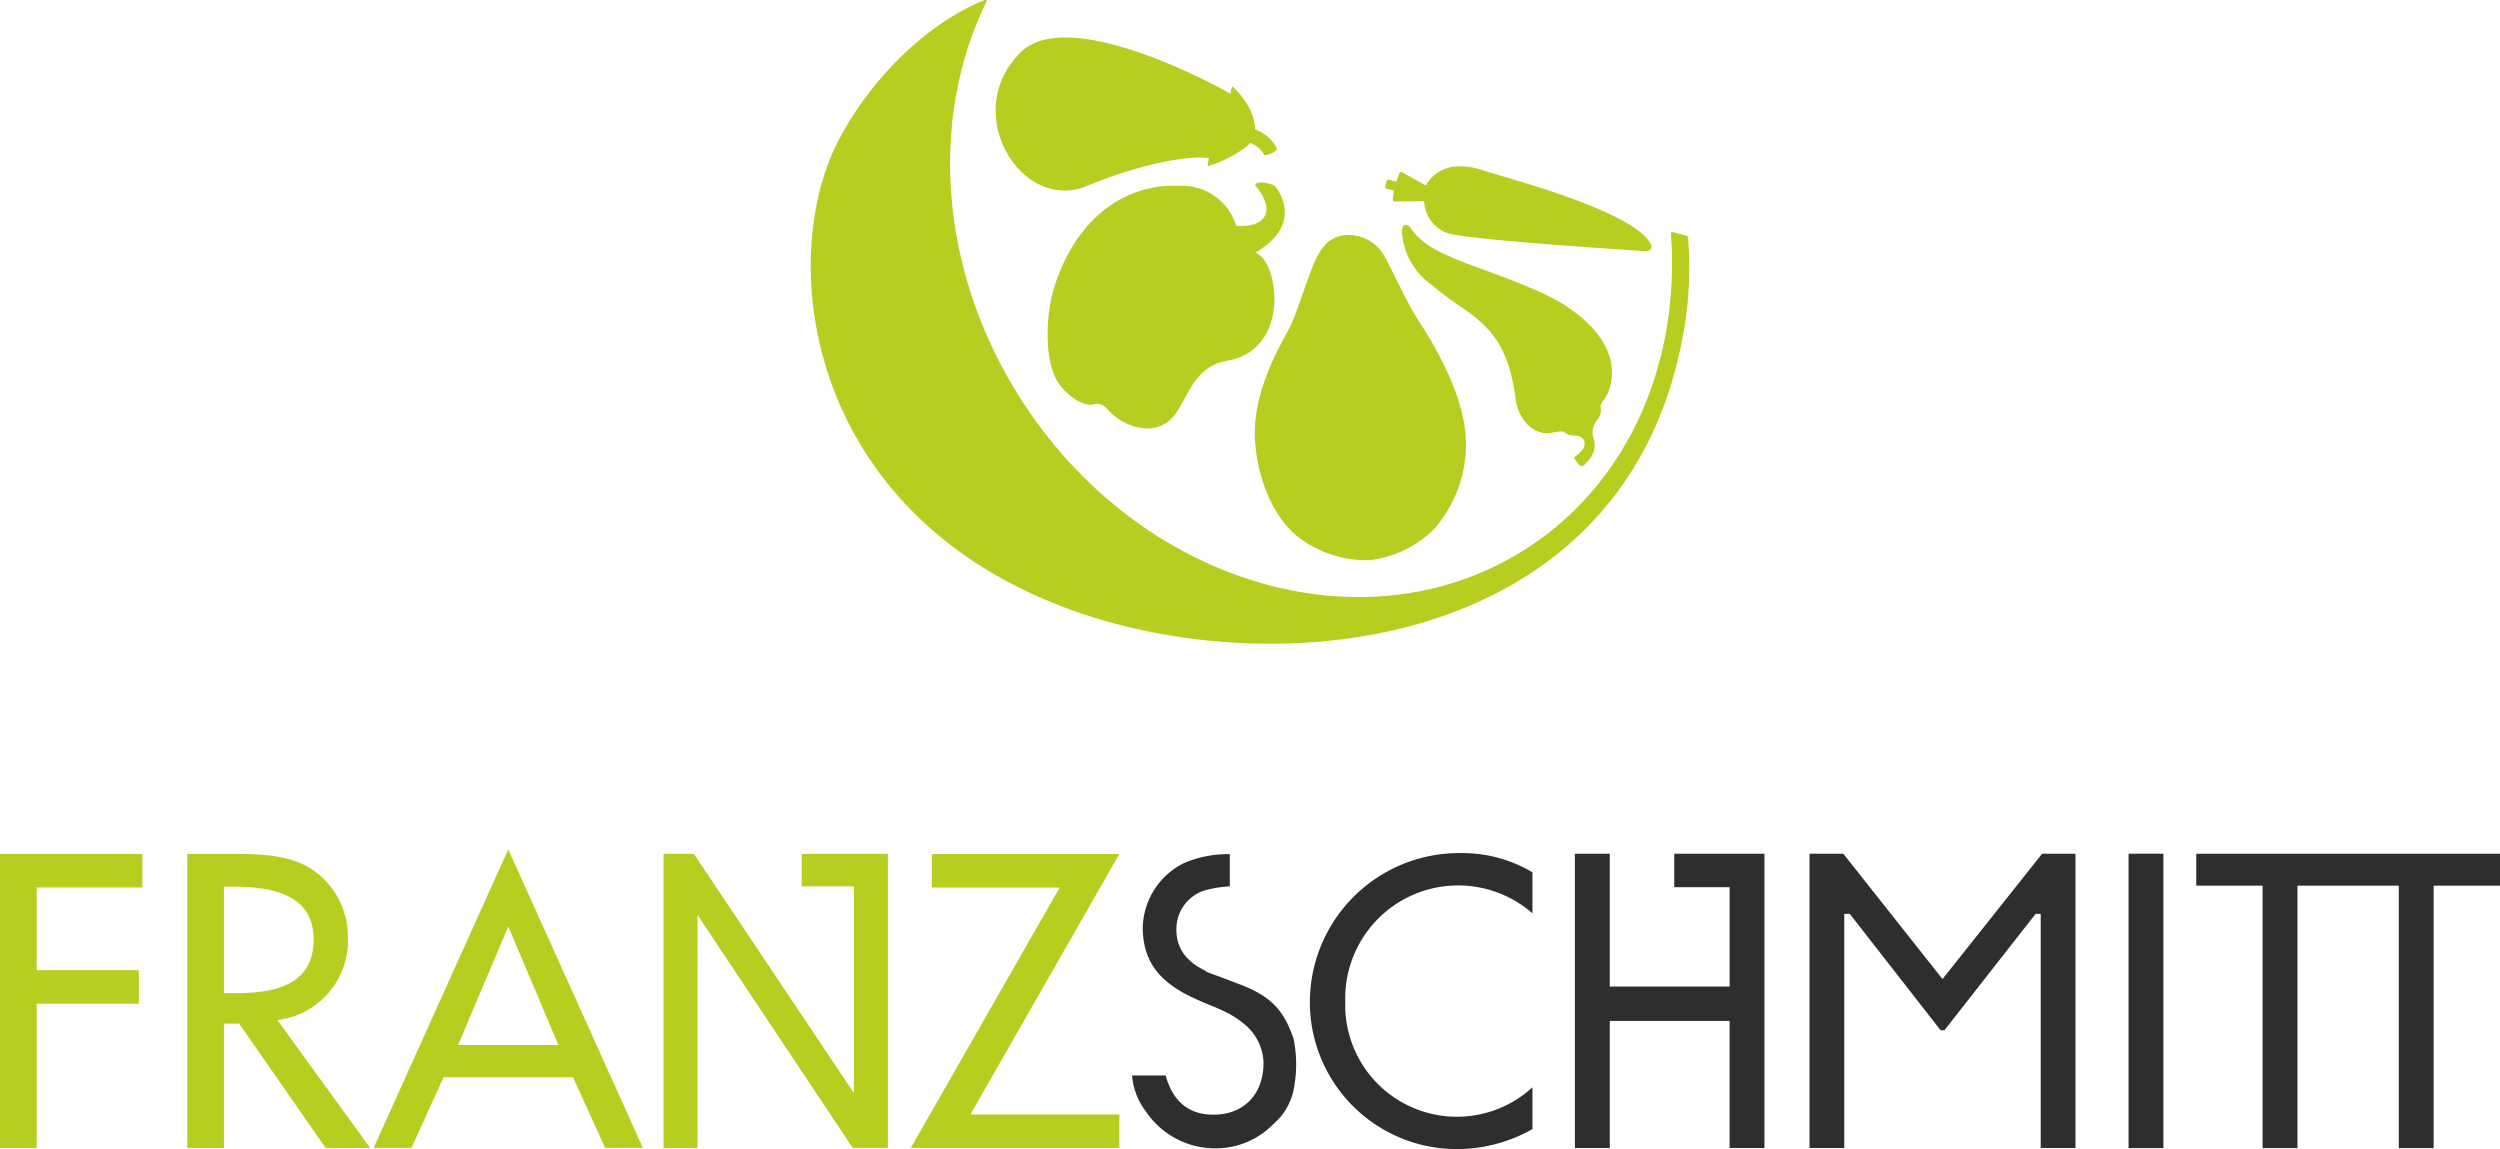
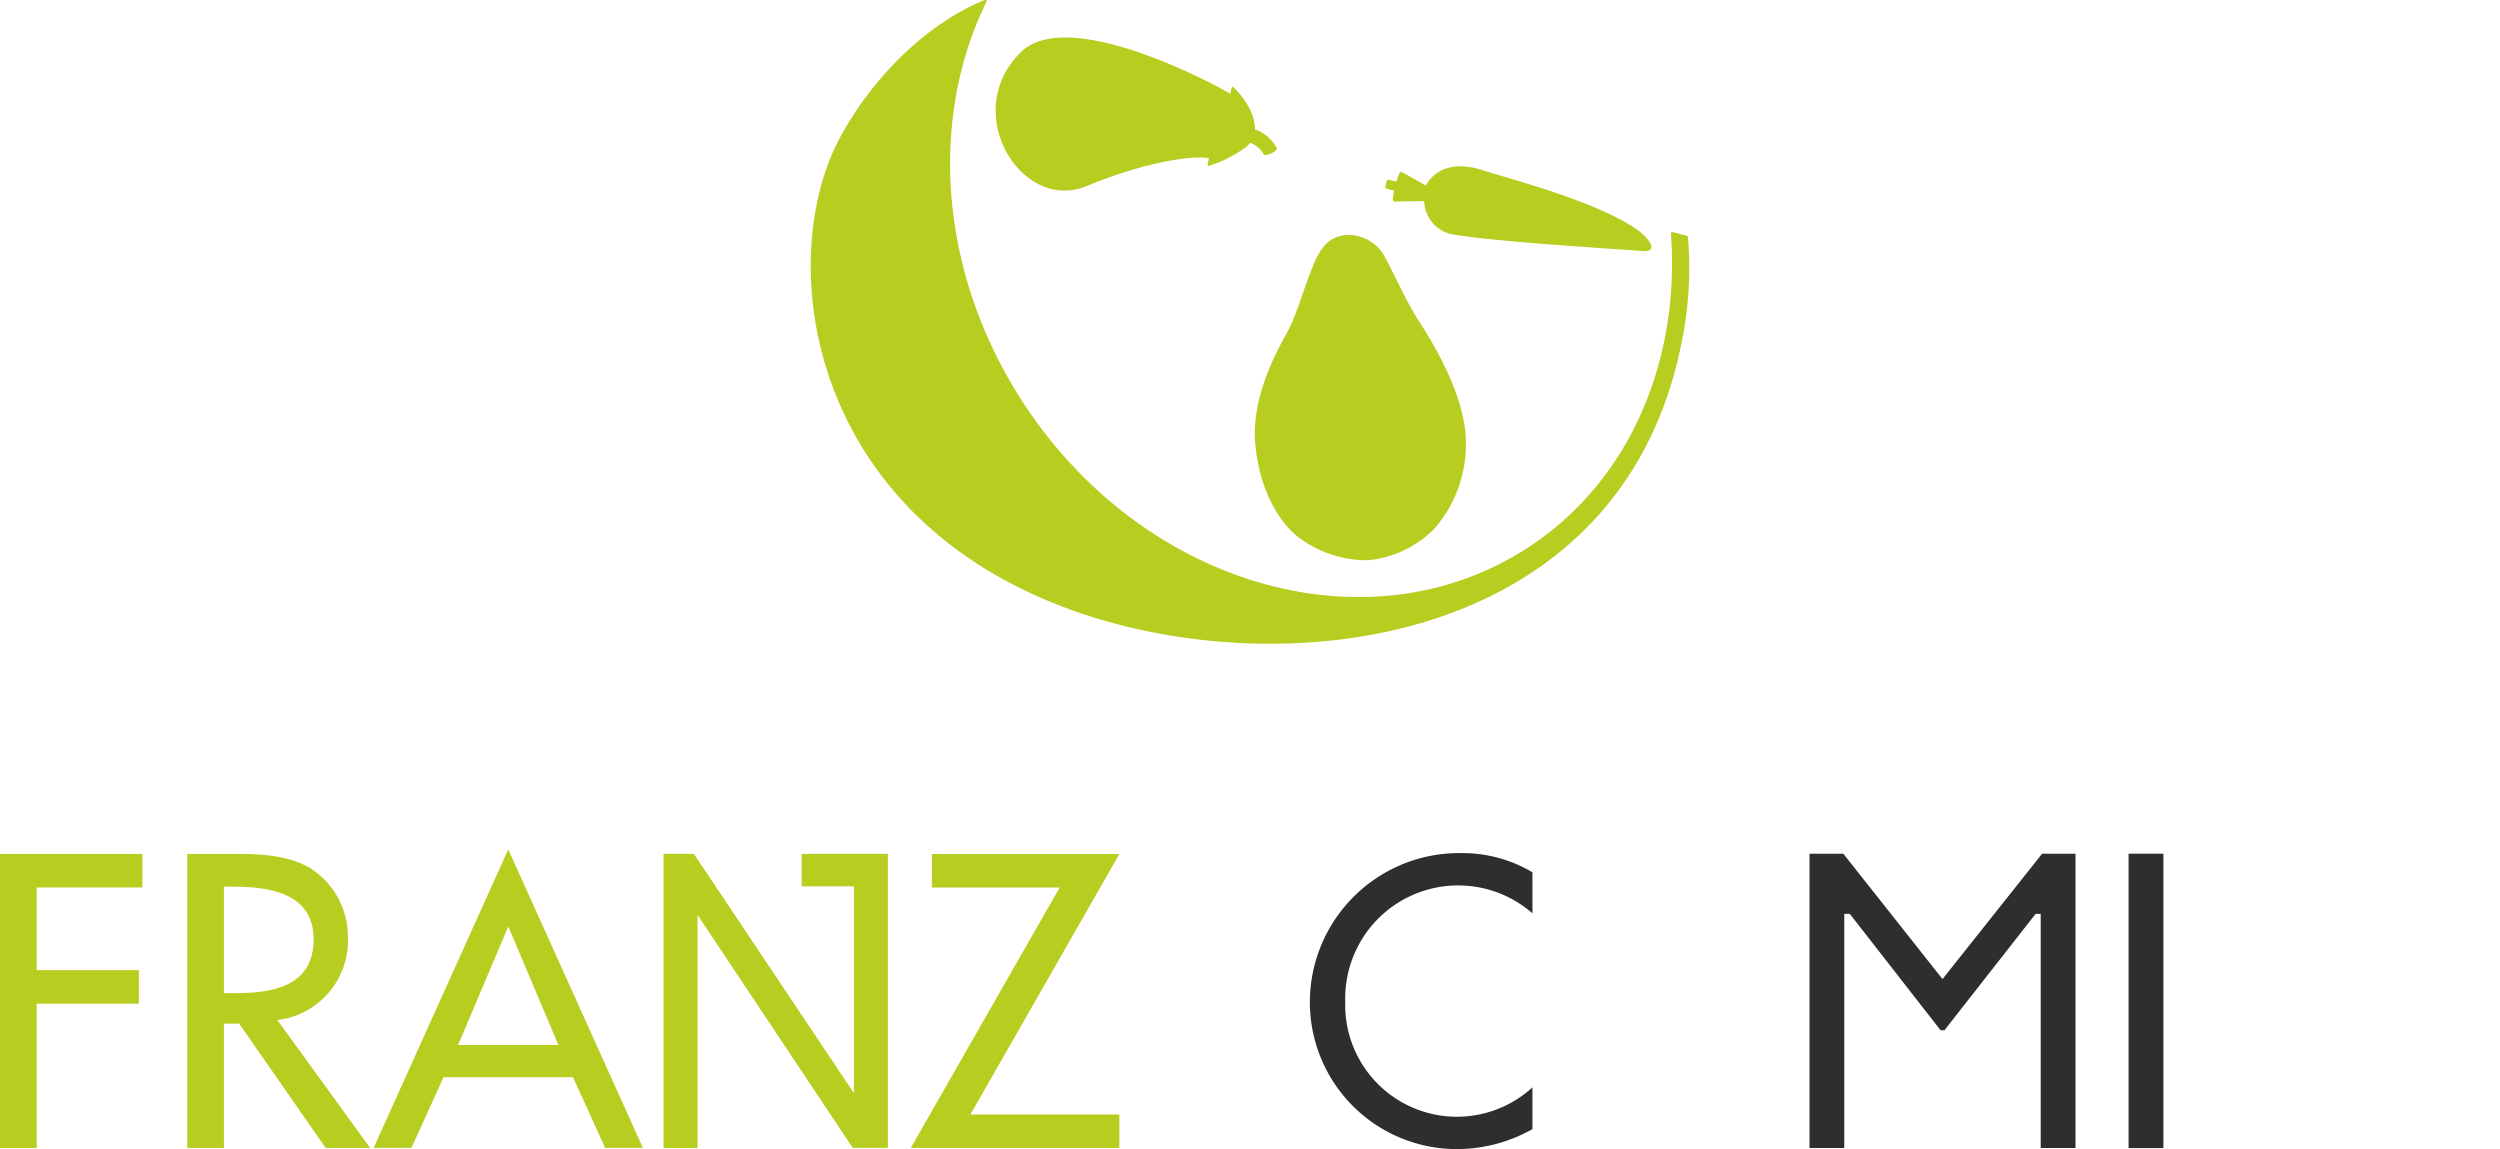
<svg xmlns="http://www.w3.org/2000/svg" width="266.494" height="122.49" viewBox="0 0 266.494 122.49">
  <defs>
    <clipPath id="clip-path">
      <rect id="Rechteck_2" data-name="Rechteck 2" width="266.494" height="122.49" fill="rgba(0,0,0,0)" />
    </clipPath>
  </defs>
  <g id="Gruppe_3" data-name="Gruppe 3" transform="translate(0 0)">
    <path id="Pfad_1" data-name="Pfad 1" d="M63.38,62.607v3.464h5.567V88.112L51.883,62.607h-3.23V93.962h3.624V69.117L68.821,93.952h3.744V62.607Z" transform="translate(22.079 28.411)" fill="#b7cd20" />
    <path id="Pfad_2" data-name="Pfad 2" d="M0,62.613V93.957H3.909V78.577H14.8V75H3.909V66.188H15.176V62.613Z" transform="translate(0 28.414)" fill="#b7cd20" />
    <g id="Gruppe_2" data-name="Gruppe 2" transform="translate(0 0)">
      <g id="Gruppe_1" data-name="Gruppe 1" clip-path="url(#clip-path)">
        <path id="Pfad_3" data-name="Pfad 3" d="M33.227,93.956H28.487L19.26,80.7H17.64V93.956H13.731V62.613h4.741c2.78,0,5.776.042,8.269,1.454a8.676,8.676,0,0,1,4.116,7.487,8.529,8.529,0,0,1-7.521,8.765ZM17.64,77.453h1.247c3.988,0,8.31-.749,8.31-5.735,0-4.907-4.655-5.613-8.522-5.613H17.64Z" transform="translate(6.231 28.414)" fill="#b7cd20" />
        <path id="Pfad_4" data-name="Pfad 4" d="M34.85,86.562,31.425,94.1h-4.03L41.748,62.281,56.1,94.1H52.076l-3.43-7.534Zm6.9-16.066L36.4,83.13H47.093Z" transform="translate(12.432 28.263)" fill="#b7cd20" />
        <path id="Pfad_5" data-name="Pfad 5" d="M89.012,90.381v3.572H66.782l15.87-27.76H69.025V62.619H89.012L73.138,90.381Z" transform="translate(30.306 28.417)" fill="#b7cd20" />
-         <path id="Pfad_6" data-name="Pfad 6" d="M131.968,93.967V80.42H119.194V93.967h-3.72V62.6h3.72V76.754h12.775V66.166h-5.9V62.6h9.614v31.37Z" transform="translate(52.403 28.407)" fill="#2e2e2d" />
        <path id="Pfad_7" data-name="Pfad 7" d="M119.77,68.973a12.036,12.036,0,0,0-19.952,9.4A11.906,11.906,0,0,0,119.77,87.52v4.454a16.373,16.373,0,0,1-7.949,2.13A15.667,15.667,0,0,1,96.042,78.487a15.911,15.911,0,0,1,16.1-15.935A14.592,14.592,0,0,1,119.77,64.6Z" transform="translate(43.585 28.386)" fill="#2e2e2d" />
        <rect id="Rechteck_1" data-name="Rechteck 1" width="3.713" height="31.382" transform="translate(226.9 91.002)" fill="#2e2e2d" />
-         <path id="Pfad_8" data-name="Pfad 8" d="M161.035,62.6V66h7.071V93.976h3.72V66h10.8V93.976h3.717V66h7.074V62.6Z" transform="translate(73.079 28.407)" fill="#2e2e2d" />
        <path id="Pfad_9" data-name="Pfad 9" d="M157.325,93.964V69.011h-.544L147.06,81.419h-.407l-9.679-12.408h-.59V93.964h-3.706V62.6h3.605l10.574,13.36L157.472,62.6h3.562V93.964Z" transform="translate(60.21 28.407)" fill="#2e2e2d" />
-         <path id="Pfad_10" data-name="Pfad 10" d="M91.774,93.989a8.9,8.9,0,0,1-7.26-3.883,7.219,7.219,0,0,1-1.506-3.889h3.578C87.352,89,89.06,90.4,91.679,90.4c3.241,0,5.341-2.173,5.341-5.546a5.527,5.527,0,0,0-1.88-3.967,10,10,0,0,0-2.406-1.551l-1.019-.459-1.05-.419-.949-.426c-3.9-1.766-5.572-4.055-5.572-7.641a7.885,7.885,0,0,1,4.39-6.81,11.864,11.864,0,0,1,4.889-.951v3.431a12.309,12.309,0,0,0-2.192.31,4.308,4.308,0,0,0-3.5,4.316c0,1.935,1.01,3.364,3.079,4.366.125.125.25.17.775.359.411.16,1.233.454,2.874,1.082,3.3,1.265,4.7,2.682,5.769,5.838a13.75,13.75,0,0,1-.023,5.526,6.547,6.547,0,0,1-2.156,3.56,8.541,8.541,0,0,1-6.272,2.567" transform="translate(37.67 28.423)" fill="#2e2e2d" />
-         <path id="Pfad_11" data-name="Pfad 11" d="M101.159,13.873c-.022.077,3.216,3.8-2.2,6.991,2.457.811,3.89,10.307-3.021,11.527-4.327.766-4.168,5.315-6.68,6.743-1.97,1.122-4.593.076-6.09-1.592a1.341,1.341,0,0,0-1.458-.5c-1.176.273-3.024-1.109-3.831-2.425-1.438-2.342-1.274-7.177-.363-10.068,2.371-7.522,7.71-11.113,13.468-10.811A6.034,6.034,0,0,1,96.92,18c3.443.224,4.143-1.859,2.009-4.319.2-.621,2.015-.141,2.23.195" transform="translate(34.86 6.07)" fill="#b7cd20" />
        <path id="Pfad_12" data-name="Pfad 12" d="M101.967,17.227c-1.208.073-2.531.411-3.587,2.892s-1.891,5.516-2.748,7.154-4.042,6.856-3.582,12.167,2.852,8.839,4.918,10.236a12,12,0,0,0,7.167,2.227,11.491,11.491,0,0,0,7.007-3.358,13.685,13.685,0,0,0,3.326-10.113c-.427-4.8-3.624-9.938-4.968-12.014s-2.682-5.109-3.62-6.827a4.424,4.424,0,0,0-3.915-2.364" transform="translate(41.753 7.815)" fill="#b7cd20" />
        <path id="Pfad_13" data-name="Pfad 13" d="M129.46,19.886c-1.96-2.355-9.437-4.761-9.851-4.91-1.938-.682-7.292-2.242-7.541-2.326-4.728-1.606-6.135,1.537-6.158,1.589L103.3,12.784c-.07-.039-.2.09-.282.291-.1.246-.185.5-.263.747l-.8-.2a.185.185,0,0,0-.225.134l-.151.6a.186.186,0,0,0,.134.225l.8.2c-.049.259-.093.519-.121.781-.025.217.032.393.11.39l3.217-.051a3.737,3.737,0,0,0,2.99,3.546c4.6.814,18.753,1.638,20.247,1.779,1.076.1,1.316-.375.5-1.345" transform="translate(46.093 5.534)" fill="#b7cd20" />
-         <path id="Pfad_14" data-name="Pfad 14" d="M125.181,32.229c-.015-2.777-2.03-5.256-5.039-7.185-3.075-1.979-9.332-3.934-11.58-4.891-1.915-.821-3.617-1.569-4.8-3.274-.41-.59-1.042-.574-.96.468a7.49,7.49,0,0,0,3.161,5.539c4.1,3.553,8.012,3.946,8.983,12.477.6,2.464,1.984,3.113,2.867,3.3s2-.445,2.4.01a1.323,1.323,0,0,0,.9.27c1,0,1.457.659.951,1.49a3.571,3.571,0,0,1-.817.756.206.206,0,0,0-.042.247c.113.164.236.346.375.52.365.455.579.225.965-.228a2.4,2.4,0,0,0,.616-2.681,2.165,2.165,0,0,1,.416-1.733,1.6,1.6,0,0,0,.4-1.352.746.746,0,0,1,.141-.538,5,5,0,0,0,1.055-3.2" transform="translate(46.651 7.482)" fill="#b7cd20" />
        <path id="Pfad_15" data-name="Pfad 15" d="M102.961,14.51a4.226,4.226,0,0,0-2.3-1.961,5.314,5.314,0,0,0-.592-2.22,8.738,8.738,0,0,0-1.71-2.272l-.019-.007c-.108-.086-.151-.031-.167,0l-.15.7L97.418,8.4S80.978-.814,75.713,4.292c-6.57,6.371.007,17.207,7.025,14.282,5.6-2.332,10.818-3.293,13-2.967l-.142.739c0,.051.017.119.125.084a.11.11,0,0,1,.022,0,13.645,13.645,0,0,0,4-2.038,3.943,3.943,0,0,0,.382-.409,2.709,2.709,0,0,1,1.471,1.234c.128.244,1.56-.334,1.365-.709" transform="translate(33.13 1.248)" fill="#b7cd20" />
        <path id="Pfad_16" data-name="Pfad 16" d="M152.959,25.344a.223.223,0,0,0-.189-.225l-1.144-.3h0l-.278-.073c-.208-.042-.211.118-.209.138,1.022,13.862-4.613,27.007-16.028,33.984C117.8,69.45,93.776,61.854,81.443,41.9c-8.419-13.618-9.2-29.474-3.352-41.535.006-.02.055-.129.064-.153C78.309-.167,77.8.077,77.8.077c-6.116,2.547-11.883,8.3-15.275,14.662C55.6,27.726,58.893,55.078,87.711,65.19c22.508,7.9,58.042,3.646,64.536-28.521.112-.551.212-1.087.307-1.614a39.581,39.581,0,0,0,.406-9.711" transform="translate(26.977 0)" fill="#b7cd20" />
      </g>
    </g>
  </g>
</svg>